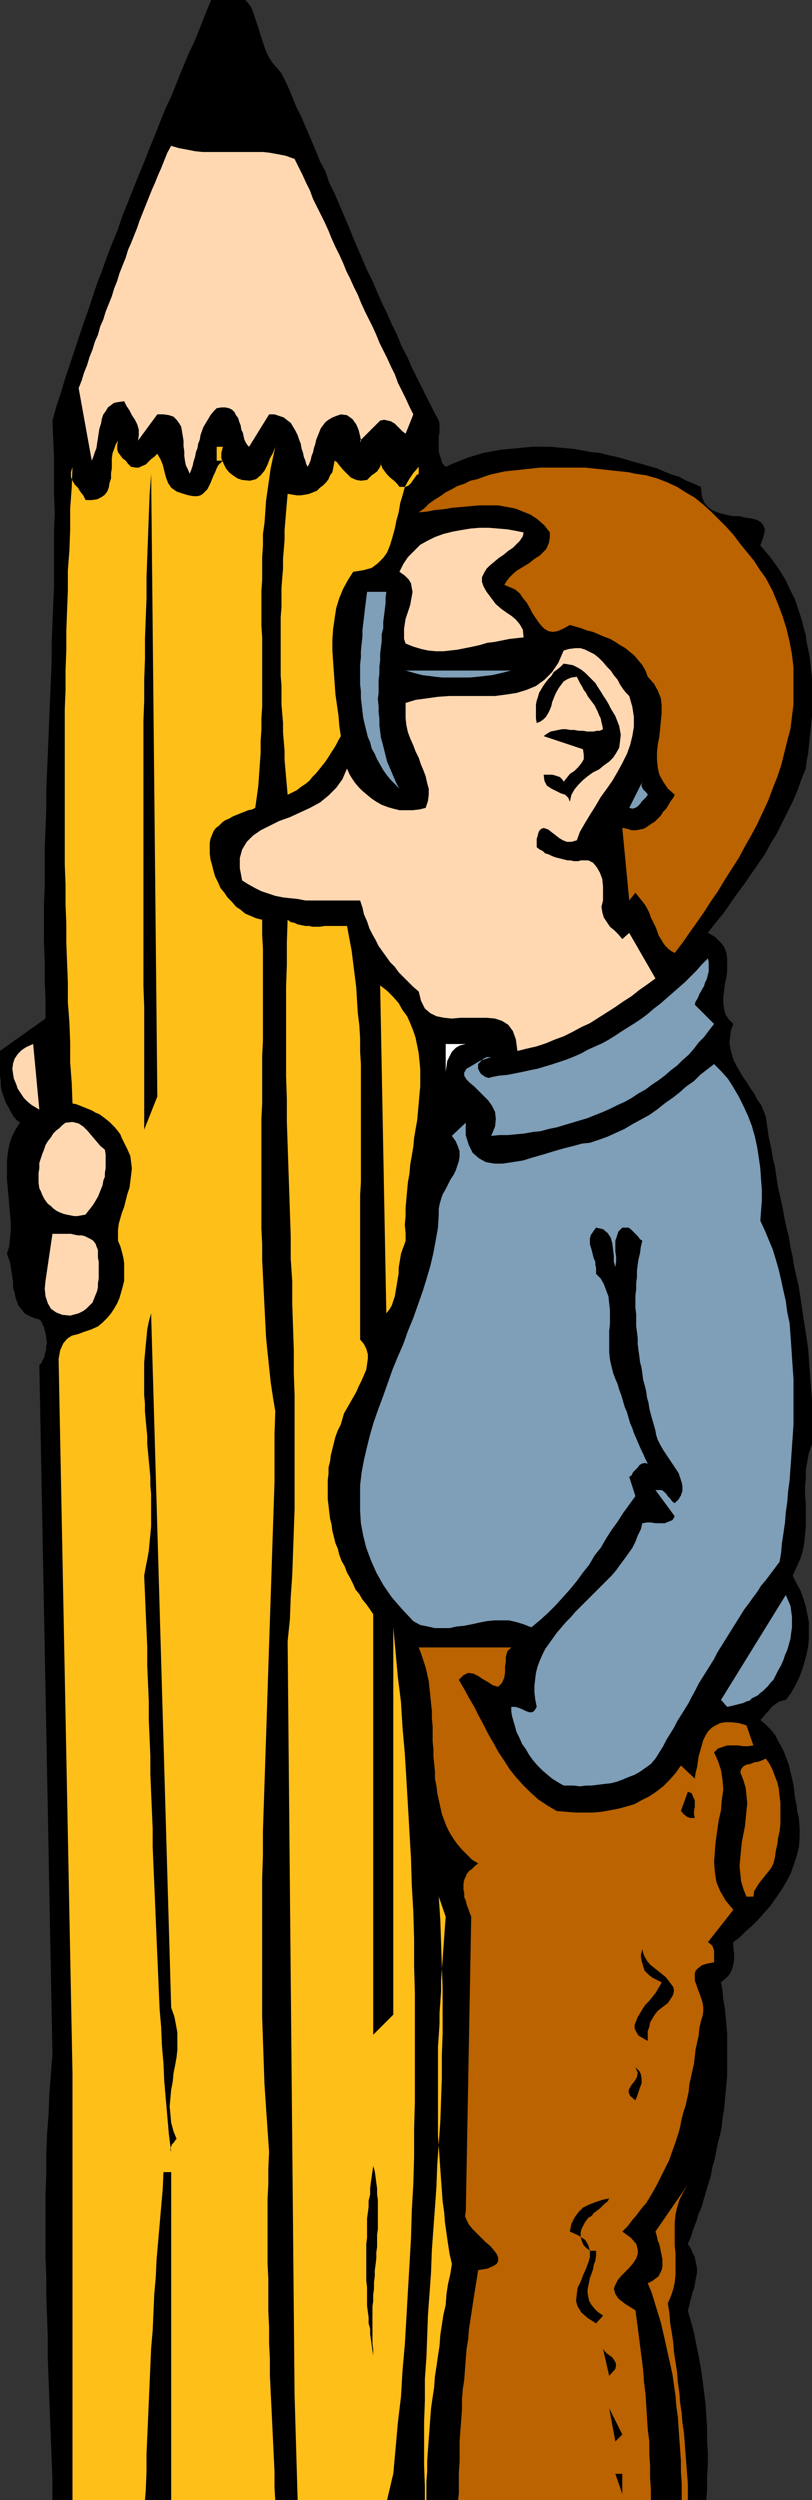
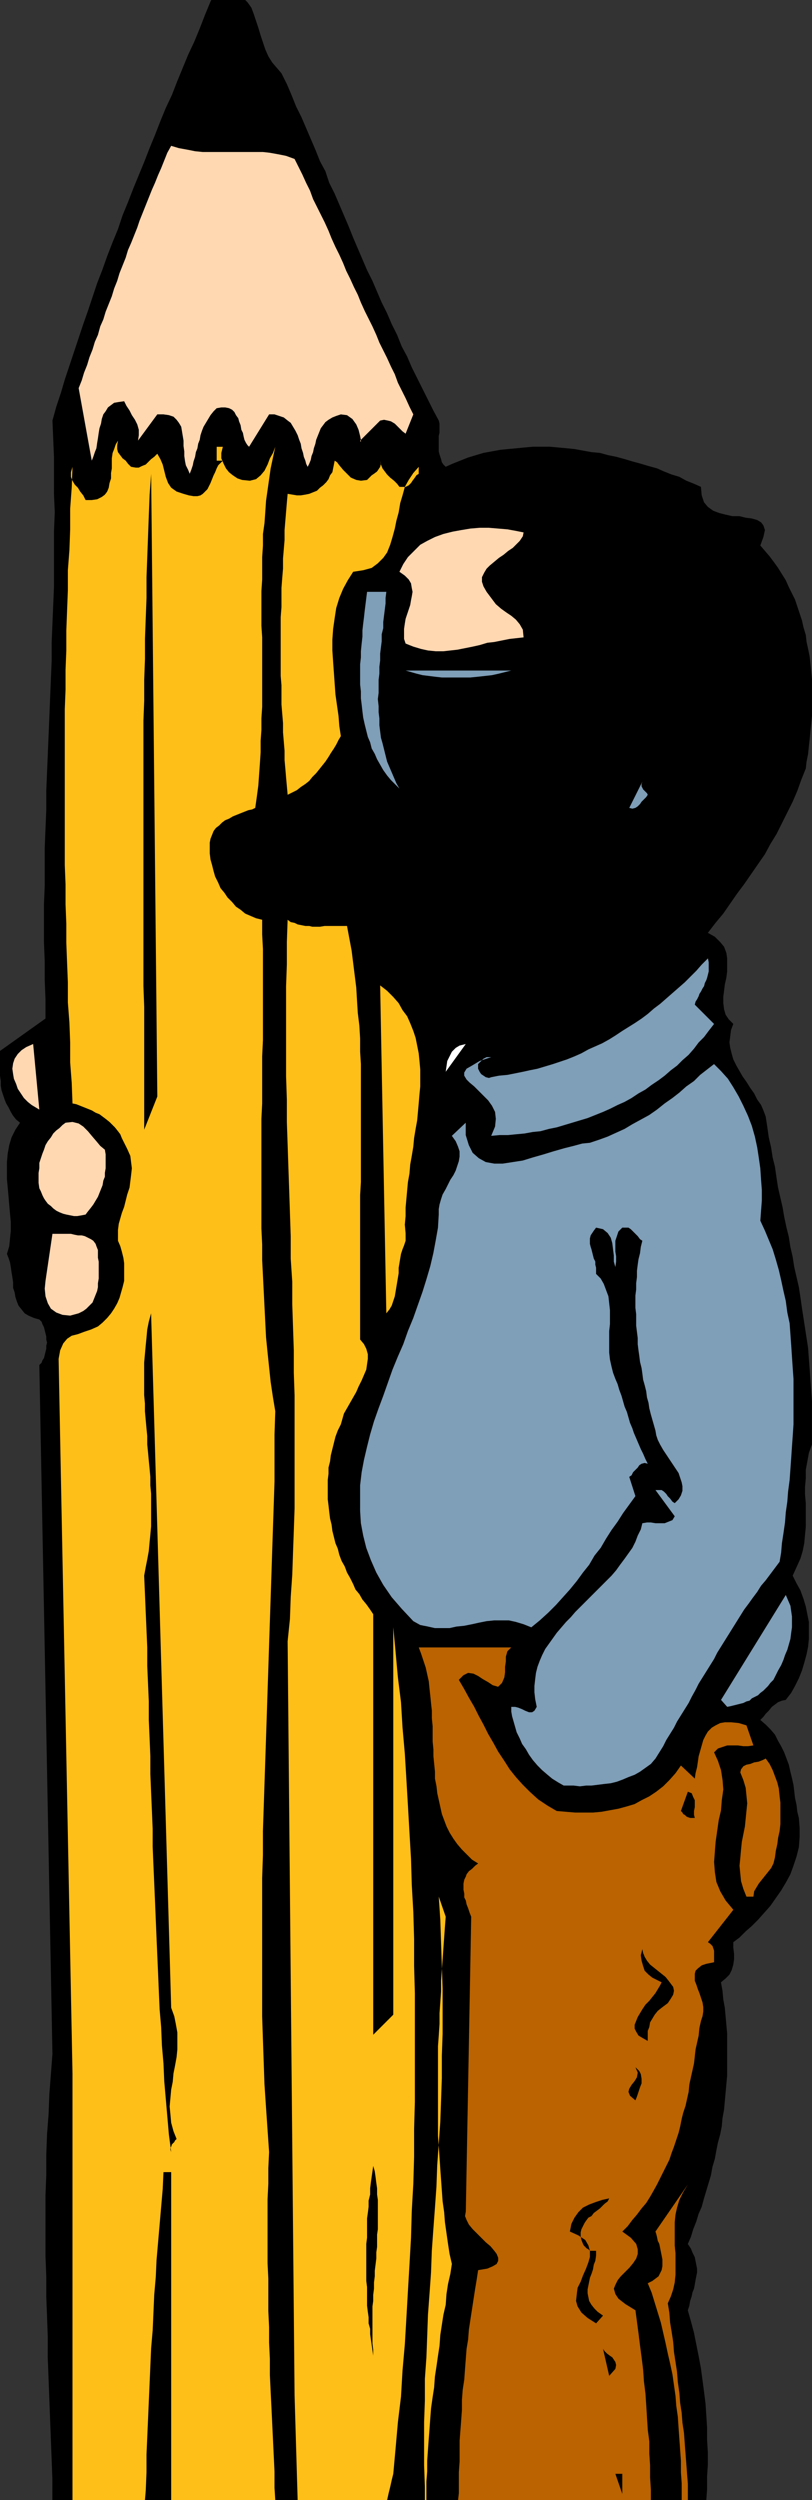
<svg xmlns="http://www.w3.org/2000/svg" xmlns:ns1="http://sodipodi.sourceforge.net/DTD/sodipodi-0.dtd" xmlns:ns2="http://www.inkscape.org/namespaces/inkscape" version="1.0" width="45.015mm" height="138.524mm" id="svg38" ns1:docname="Pencil Lover.wmf">
  <rect width="100%" height="100%" fill="#333333" stroke="none" />
  <ns1:namedview id="namedview38" pagecolor="#ffffff" bordercolor="#000000" borderopacity="0.25" ns2:showpageshadow="2" ns2:pageopacity="0.0" ns2:pagecheckerboard="0" ns2:deskcolor="#d1d1d1" ns2:document-units="mm" />
  <defs id="defs1">
    <pattern id="WMFhbasepattern" patternUnits="userSpaceOnUse" width="6" height="6" x="0" y="0" />
  </defs>
  <path style="fill:#000000;fill-opacity:1;fill-rule:evenodd;stroke:none" d="m 58.974,15.351 1.131,2.262 0.969,2.262 0.969,2.424 1.131,2.262 0.969,2.262 0.969,2.262 0.969,2.262 0.969,2.424 1.131,2.101 0.808,2.424 1.131,2.262 0.969,2.262 0.969,2.262 0.969,2.262 0.969,2.424 0.969,2.262 0.969,2.262 0.969,2.262 1.131,2.262 0.969,2.262 0.969,2.262 1.131,2.262 0.969,2.262 1.131,2.262 0.969,2.424 1.131,2.101 0.969,2.262 1.131,2.262 1.131,2.262 1.131,2.262 1.131,2.262 1.131,2.101 0.162,0.646 v 0.646 0.646 0.646 l -0.162,0.646 v 0.646 0.646 0.646 0.646 0.646 l 0.162,0.646 0.162,0.485 0.162,0.485 0.162,0.646 0.323,0.485 0.485,0.485 1.454,-0.646 1.616,-0.646 1.616,-0.646 1.616,-0.485 1.616,-0.485 1.777,-0.323 1.777,-0.323 1.616,-0.162 1.777,-0.162 1.616,-0.162 1.777,-0.162 h 1.777 1.777 l 1.777,0.162 1.777,0.162 1.616,0.162 1.777,0.323 1.777,0.323 1.777,0.162 1.777,0.485 1.616,0.323 1.777,0.485 1.616,0.485 1.777,0.485 1.616,0.485 1.777,0.485 1.454,0.646 1.616,0.646 1.616,0.485 1.454,0.808 1.616,0.646 1.454,0.646 0.162,1.778 0.485,1.454 0.808,0.97 1.131,0.808 1.293,0.485 1.293,0.323 1.454,0.323 h 1.454 l 1.293,0.323 1.293,0.162 1.131,0.323 0.808,0.485 0.485,0.646 0.323,0.97 -0.323,1.454 -0.646,1.778 0.969,1.131 0.969,1.131 0.969,1.293 0.808,1.131 0.808,1.293 0.808,1.293 0.646,1.454 0.646,1.293 0.646,1.293 0.485,1.454 0.485,1.454 0.485,1.454 0.323,1.454 0.485,1.616 0.162,1.454 0.323,1.454 0.323,1.616 0.162,1.454 0.162,1.616 0.162,1.616 v 1.454 1.616 1.616 1.454 1.616 l -0.162,1.616 -0.162,1.616 -0.162,1.616 -0.162,1.454 -0.162,1.616 -0.323,1.616 -0.162,1.454 -0.969,2.424 -0.808,2.262 -0.969,2.262 -1.131,2.262 -1.131,2.262 -1.131,2.262 -1.293,2.101 -1.131,2.101 -1.454,2.101 -1.454,2.101 -1.454,2.101 -1.454,1.939 -1.454,2.101 -1.454,2.101 -1.616,1.939 -1.616,2.101 1.454,0.808 1.131,1.131 0.808,0.97 0.485,1.293 0.162,1.131 v 1.454 1.293 l -0.162,1.293 -0.323,1.454 -0.162,1.293 -0.162,1.293 v 1.293 l 0.162,1.293 0.323,1.131 0.646,0.97 0.969,0.97 -0.485,1.293 -0.162,1.293 -0.162,1.293 0.162,1.131 0.323,1.293 0.323,1.131 0.646,1.293 0.646,1.131 0.646,1.131 0.808,1.131 0.808,1.293 0.808,1.131 0.646,1.293 0.808,1.131 0.485,1.131 0.485,1.293 0.323,2.101 0.323,2.262 0.485,2.101 0.323,2.101 0.485,1.939 0.323,2.262 0.323,2.101 0.485,2.101 0.485,2.101 0.323,1.939 0.485,2.262 0.485,1.939 0.323,2.101 0.485,2.101 0.323,2.101 0.485,2.101 0.485,2.101 0.323,2.101 0.323,2.262 0.323,2.101 0.323,2.101 0.323,2.101 0.323,2.101 0.162,2.262 0.162,2.101 0.162,2.262 0.162,2.262 0.162,2.262 v 2.101 2.424 2.262 2.262 l -0.646,1.778 -0.323,1.778 -0.323,1.778 v 1.778 l -0.162,1.778 v 1.616 l 0.162,1.778 v 1.616 1.778 1.616 l -0.162,1.616 -0.162,1.778 -0.323,1.616 -0.485,1.616 -0.808,1.778 -0.808,1.778 0.808,1.616 0.808,1.454 0.646,1.778 0.485,1.616 0.323,1.616 0.323,1.616 v 1.778 1.778 l -0.162,1.616 -0.323,1.616 -0.485,1.778 -0.485,1.616 -0.646,1.616 -0.808,1.616 -0.808,1.454 -1.131,1.454 -0.808,0.162 -0.808,0.323 -0.646,0.485 -0.646,0.485 -0.646,0.808 -0.646,0.646 -0.485,0.646 -0.646,0.646 1.131,0.97 0.969,0.97 0.969,1.131 0.646,1.293 0.646,1.131 0.646,1.293 0.485,1.293 0.485,1.293 0.323,1.454 0.323,1.293 0.323,1.454 0.162,1.293 0.162,1.454 0.323,1.454 0.162,1.454 0.323,1.293 0.162,2.101 v 1.939 l -0.162,2.101 -0.485,1.939 -0.646,1.939 -0.646,1.778 -0.969,1.778 -0.969,1.616 -1.131,1.616 -1.131,1.616 -1.293,1.454 -1.293,1.454 -1.293,1.293 -1.293,1.131 -1.293,1.293 -1.293,0.97 v 1.131 l 0.162,1.293 v 1.131 l -0.162,1.131 -0.323,1.131 -0.485,0.97 -0.808,0.808 -0.969,0.808 0.323,1.778 0.162,1.778 0.323,1.778 0.162,1.778 0.162,1.778 0.162,1.778 v 1.778 1.778 1.778 1.778 1.778 l -0.162,1.778 -0.162,1.778 -0.162,1.778 -0.162,1.778 -0.323,1.778 -0.162,1.778 -0.323,1.616 -0.485,1.778 -0.323,1.616 -0.323,1.778 -0.485,1.616 -0.323,1.778 -0.485,1.616 -0.485,1.616 -0.485,1.616 -0.485,1.778 -0.646,1.454 -0.485,1.616 -0.646,1.616 -0.485,1.616 -0.646,1.454 0.646,0.97 0.323,0.808 0.485,0.97 0.162,0.808 0.162,0.808 0.162,0.808 v 0.808 l -0.162,0.808 -0.162,0.808 -0.162,0.97 -0.162,0.808 -0.323,0.808 -0.162,0.808 -0.323,0.97 -0.162,0.97 -0.323,0.97 0.646,2.262 0.646,2.424 0.485,2.424 0.485,2.424 0.485,2.585 0.323,2.424 0.323,2.424 0.323,2.585 0.162,2.424 0.162,2.585 v 2.585 l 0.162,2.585 v 2.585 l -0.162,2.424 v 2.747 l -0.162,2.262 v 0 h -0.162 -0.162 -0.323 -0.323 -0.323 -0.323 -0.323 -0.485 -0.485 -0.323 -0.646 -0.485 -0.485 -0.646 -0.485 -0.646 0.485 0.485 0.323 0.323 0.323 0.323 0.162 0.162 0.162 v 0 0 0 h -0.323 -0.162 -0.485 -0.485 -0.485 -0.485 -0.646 -0.808 -0.808 -0.808 -0.646 -0.646 -1.616 -1.454 -1.616 -1.616 -1.777 -1.777 -1.939 -2.1 -1.939 -1.939 -1.939 -2.1 -1.939 -2.1 -1.939 -1.939 -1.939 v 0 0 h -0.323 -0.162 -0.323 -0.323 -0.162 -1.616 -1.777 -1.616 -1.777 -1.777 -1.777 -1.777 -1.939 -1.777 -1.939 -1.939 -1.939 -1.939 -1.939 -1.939 -2.1 -1.939 -1.939 -1.939 -1.939 -1.939 -1.939 -1.939 -1.777 -1.939 -1.777 -1.939 -1.616 -1.939 -1.616 -1.616 -1.616 -2.585 -2.585 -2.424 -2.424 -2.424 -2.1 -2.262 -2.1 -2.1 -2.1 -1.939 -1.939 -1.939 -1.777 -1.939 -1.777 0.162 0.162 v 0 h 0.162 -0.162 v 0 h -0.162 -0.162 v -0.323 -4.201 l -0.162,-4.201 -0.162,-4.201 -0.162,-4.201 -0.162,-4.363 -0.162,-4.201 -0.162,-4.201 V 489.298 L 9.856,485.097 9.694,480.895 v -4.201 l -0.162,-4.201 v -4.363 -4.04 -4.363 l 0.162,-4.201 v -4.201 l 0.162,-4.363 0.323,-4.201 0.162,-4.201 0.323,-4.201 0.323,-4.201 -2.747,-144.301 0.485,-0.485 0.162,-0.485 0.323,-0.485 0.162,-0.646 0.162,-0.646 0.162,-0.646 v -0.646 l 0.162,-0.646 -0.162,-0.646 v -0.646 l -0.162,-0.646 -0.162,-0.646 -0.162,-0.646 -0.323,-0.646 -0.162,-0.485 -0.485,-0.485 -1.131,-0.323 -1.131,-0.485 -0.808,-0.485 -0.646,-0.808 -0.646,-0.808 -0.323,-0.808 -0.323,-0.97 -0.162,-0.97 -0.323,-0.97 v -1.131 l -0.162,-1.131 -0.162,-0.97 -0.162,-1.131 -0.162,-0.97 -0.323,-0.97 -0.323,-0.808 0.485,-1.616 0.162,-1.616 0.162,-1.616 v -1.778 l -0.162,-1.778 -0.162,-1.778 -0.162,-1.939 -0.162,-1.778 -0.162,-1.778 v -1.778 -1.778 l 0.162,-1.778 0.323,-1.778 0.485,-1.616 0.808,-1.616 0.969,-1.454 L 3.393,234.469 2.747,233.661 2.262,232.853 1.777,231.883 1.293,231.075 0.969,230.267 0.646,229.298 0.323,228.328 0.162,227.359 v -0.97 L 0,225.258 v -0.97 -0.97 -1.131 -0.97 -1.131 l 9.533,-6.787 v -4.04 l -0.162,-4.04 v -3.878 l -0.162,-4.04 v -4.04 -3.878 l 0.162,-3.878 v -4.04 -3.878 l 0.162,-4.04 0.162,-3.878 v -4.04 l 0.162,-3.878 0.162,-3.878 0.162,-3.878 0.162,-3.878 0.162,-4.04 0.162,-3.878 0.162,-3.878 v -3.878 l 0.162,-3.878 0.162,-3.878 0.162,-3.878 v -3.878 -3.717 -4.04 l 0.162,-3.878 -0.162,-3.717 v -3.878 -3.878 l -0.162,-3.878 -0.162,-3.878 0.808,-2.909 0.969,-2.909 0.808,-2.747 0.969,-2.909 0.969,-2.909 0.969,-2.909 0.969,-2.909 0.969,-2.747 0.969,-2.909 0.969,-2.909 1.131,-2.909 0.969,-2.747 1.131,-2.909 1.131,-2.747 0.969,-2.909 1.131,-2.747 1.131,-2.909 1.131,-2.747 1.131,-2.747 1.131,-2.909 1.131,-2.747 1.131,-2.909 1.131,-2.747 1.293,-2.747 1.131,-2.909 1.131,-2.747 1.131,-2.747 1.293,-2.747 1.131,-2.747 1.131,-2.909 1.131,-2.747 L 44.271,0 h 1.131 1.777 1.454 1.293 1.131 0.323 l 0.485,0.485 0.808,1.131 0.485,1.293 0.485,1.454 0.485,1.454 0.485,1.616 0.485,1.454 0.485,1.454 0.646,1.454 0.808,1.293 0.969,1.131 z" id="path1" />
  <path style="fill:#ffd8b2;fill-opacity:1;fill-rule:evenodd;stroke:none" d="m 61.721,33.288 0.808,1.616 0.808,1.616 0.808,1.778 0.808,1.616 0.646,1.778 0.808,1.616 0.808,1.616 0.808,1.616 0.808,1.778 0.646,1.616 0.808,1.778 0.808,1.616 0.808,1.778 0.646,1.616 0.808,1.616 0.808,1.778 0.808,1.616 0.646,1.616 0.808,1.778 0.808,1.616 0.808,1.616 0.808,1.778 0.646,1.616 0.808,1.616 0.808,1.616 0.808,1.778 0.808,1.616 0.646,1.778 0.808,1.616 0.808,1.616 0.808,1.778 0.808,1.616 -1.616,4.04 -0.646,-0.485 -0.485,-0.485 -0.646,-0.646 -0.485,-0.485 -0.808,-0.485 -0.646,-0.162 -0.808,-0.162 -0.808,0.162 -4.201,4.201 0.162,0.323 v -0.485 l -0.162,-0.808 -0.323,-1.293 -0.485,-1.131 -0.808,-1.131 -1.131,-0.808 -1.293,-0.162 -0.969,0.323 -0.808,0.323 -0.808,0.485 -0.646,0.485 -0.485,0.646 -0.485,0.646 -0.323,0.808 -0.323,0.808 -0.323,0.808 -0.162,0.808 -0.323,0.97 -0.162,0.808 -0.323,0.808 -0.162,0.808 -0.323,0.808 -0.323,0.646 -0.323,-0.646 L 63.983,96.47 63.659,95.662 63.498,94.854 63.175,93.884 63.013,92.915 62.69,92.107 62.367,91.137 61.882,90.168 61.397,89.36 60.913,88.552 60.266,88.067 59.459,87.421 58.489,87.098 57.52,86.774 H 56.389 L 52.188,93.561 51.865,93.238 51.542,92.753 51.218,92.107 51.057,91.461 50.895,90.653 50.572,90.006 50.411,89.037 50.087,88.229 49.926,87.582 49.441,86.936 49.118,86.29 48.633,85.805 47.987,85.482 47.179,85.32 h -0.808 l -0.969,0.162 -0.646,0.646 -0.646,0.808 -0.485,0.808 -0.485,0.808 -0.485,0.808 -0.323,0.808 -0.323,0.97 -0.162,0.97 -0.323,0.808 -0.162,0.97 -0.323,0.808 -0.162,0.97 -0.323,0.97 -0.162,0.808 -0.323,0.97 -0.323,0.808 -0.323,-0.808 -0.485,-0.97 -0.162,-0.808 -0.162,-1.131 V 94.531 L 38.454,93.4 V 92.269 L 38.293,91.299 38.131,90.329 37.969,89.36 37.485,88.552 37,87.906 36.354,87.259 35.384,86.936 34.253,86.774 h -1.293 l -4.039,5.494 0.162,-1.131 v -1.131 l -0.323,-1.131 -0.485,-0.97 -0.646,-0.97 -0.485,-0.97 -0.646,-0.97 -0.485,-0.97 -1.131,0.162 -0.969,0.162 -0.646,0.485 -0.646,0.485 -0.485,0.808 -0.485,0.646 -0.323,0.97 -0.162,0.97 -0.323,0.97 -0.162,0.97 -0.162,1.131 -0.162,0.97 -0.162,1.131 -0.323,0.808 -0.323,0.97 -0.323,0.808 -2.747,-15.19 0.646,-1.616 0.485,-1.616 0.646,-1.616 0.485,-1.616 0.646,-1.616 0.485,-1.616 0.646,-1.454 0.485,-1.778 0.646,-1.454 0.485,-1.616 0.646,-1.616 0.646,-1.616 0.485,-1.616 0.646,-1.616 0.485,-1.616 0.646,-1.616 0.646,-1.616 0.485,-1.616 0.646,-1.454 0.646,-1.616 0.646,-1.616 0.485,-1.454 0.646,-1.616 0.646,-1.616 0.646,-1.616 0.646,-1.616 0.646,-1.454 0.646,-1.616 0.646,-1.454 0.646,-1.616 0.646,-1.616 0.808,-1.454 1.616,0.485 1.777,0.323 1.616,0.323 1.616,0.162 h 1.616 1.616 1.454 1.616 1.454 1.616 1.616 1.616 l 1.454,0.162 1.777,0.323 1.616,0.323 z" id="path2" />
  <path style="fill:#ffbf19;fill-opacity:1;fill-rule:evenodd;stroke:none" d="m 27.467,97.763 0.969,0.162 h 0.646 l 0.646,-0.323 0.808,-0.323 0.485,-0.485 0.646,-0.646 0.646,-0.485 0.646,-0.646 0.646,1.131 0.485,1.131 0.323,1.293 0.323,1.293 0.485,1.293 0.646,0.97 1.131,0.808 1.454,0.485 1.131,0.323 0.969,0.162 h 0.808 l 0.646,-0.162 0.485,-0.323 0.485,-0.485 0.485,-0.485 0.323,-0.646 0.323,-0.646 0.323,-0.808 0.323,-0.808 0.323,-0.646 0.323,-0.808 0.323,-0.646 0.485,-0.485 0.485,-0.485 H 45.402 v -2.909 h 1.293 l -0.323,1.293 v 1.131 l 0.485,1.131 0.485,0.97 0.646,0.808 0.808,0.646 0.969,0.646 0.969,0.323 1.616,0.162 1.293,-0.323 0.969,-0.808 0.808,-0.97 0.646,-1.293 0.485,-1.293 0.646,-1.131 0.485,-1.293 -0.485,2.262 -0.485,2.262 -0.323,2.262 -0.323,2.262 -0.323,2.262 -0.162,2.424 -0.162,2.262 -0.323,2.262 v 2.424 l -0.162,2.424 v 2.424 2.262 l -0.162,2.424 v 2.424 2.424 2.424 l 0.162,2.424 v 2.424 2.424 2.424 2.424 2.424 2.424 l -0.162,2.424 v 2.424 l -0.162,2.262 v 2.424 l -0.162,2.424 -0.162,2.262 -0.162,2.262 -0.323,2.424 -0.323,2.262 -0.646,0.323 -0.808,0.162 -0.808,0.323 -0.808,0.323 -0.808,0.323 -0.808,0.323 -0.808,0.485 -0.808,0.323 -0.646,0.485 -0.646,0.646 -0.646,0.485 -0.485,0.646 -0.323,0.808 -0.323,0.808 -0.162,0.808 v 0.97 1.293 l 0.162,1.293 0.323,1.131 0.323,1.293 0.323,1.131 0.646,1.293 0.485,1.131 0.808,0.97 0.646,0.97 0.969,0.97 0.808,0.97 0.969,0.646 0.969,0.808 1.131,0.485 1.131,0.485 1.293,0.323 v 3.07 l 0.162,3.07 v 3.232 3.07 3.232 3.232 3.07 3.232 l -0.162,3.393 v 3.232 3.232 3.393 l -0.162,3.232 v 3.232 3.232 3.393 3.232 3.393 3.232 3.232 l 0.162,3.393 v 3.232 l 0.162,3.232 0.162,3.232 0.162,3.232 0.162,3.232 0.162,3.232 0.323,3.232 0.323,3.07 0.323,3.07 0.485,3.232 0.485,2.909 -0.162,4.848 v 5.009 4.848 l -0.162,4.848 -0.162,4.848 -0.162,4.848 -0.162,5.009 -0.162,4.848 -0.162,4.848 -0.162,4.848 -0.162,5.009 -0.162,4.848 -0.162,5.009 -0.162,4.848 -0.162,4.848 -0.162,4.848 -0.162,4.848 -0.162,4.848 v 5.009 l -0.162,4.848 v 4.848 4.848 4.848 4.848 4.686 4.848 l 0.162,4.848 0.162,4.686 0.162,4.686 0.323,4.848 0.323,4.686 0.323,4.686 -0.162,3.393 v 3.232 l -0.162,3.232 v 3.393 3.393 3.232 3.393 l 0.162,3.232 v 3.393 3.393 l 0.162,3.393 v 3.232 l 0.162,3.393 v 3.393 l 0.162,3.393 0.162,3.232 0.162,3.393 0.162,3.393 0.162,3.393 0.162,3.393 v 3.393 l 0.162,2.585 v 0 h 0.162 0.162 0.162 0.162 0.162 v 0 h 0.162 0.162 0.162 v 0 H 57.681 56.227 54.611 52.996 51.542 49.926 48.472 46.856 45.402 43.786 42.332 41.039 39.585 38.293 37 35.869 v -1.939 -3.878 -3.717 -3.878 -3.717 -3.717 -3.878 -3.555 -3.878 -3.717 -3.717 -3.555 -3.717 -3.717 -3.555 -3.717 -3.717 -3.555 -3.555 h -1.616 l -0.162,3.555 -0.323,3.717 -0.323,3.717 -0.323,3.717 -0.323,3.717 -0.162,3.555 -0.323,3.717 -0.162,3.717 -0.162,3.717 -0.323,3.717 -0.162,3.717 -0.162,3.717 -0.162,3.717 -0.162,3.717 -0.162,3.717 -0.162,3.717 v 3.717 l -0.162,3.878 -0.162,1.939 v 0 0 h -0.162 v 0 h -0.162 v 0 0 h 0.162 v 0 h -0.969 -1.131 -0.969 -0.969 -0.969 -0.969 -0.969 -0.969 -0.969 -0.969 -0.808 -0.969 -0.808 -0.969 -0.808 -0.808 v -0.808 -4.201 -4.04 -4.04 -4.04 -4.201 -4.04 -4.04 -4.04 -4.201 -3.878 -4.201 -4.04 -4.04 -4.04 -3.878 -4.04 -4.04 -3.878 -4.04 -3.878 -3.878 -3.878 l -2.908,-149.633 0.323,-1.778 0.646,-1.454 0.808,-0.97 0.969,-0.646 1.293,-0.323 1.293,-0.485 1.454,-0.485 1.454,-0.646 0.969,-0.808 0.969,-0.97 0.808,-0.97 0.646,-0.97 0.646,-1.131 0.485,-1.131 0.323,-1.131 0.323,-1.131 0.323,-1.293 v -1.293 -1.131 -1.293 l -0.162,-1.131 -0.323,-1.293 -0.323,-1.131 -0.485,-1.131 v -1.131 -1.131 l 0.162,-1.293 0.323,-1.131 0.323,-1.131 0.485,-1.293 0.323,-1.293 0.323,-1.293 0.485,-1.454 0.162,-1.293 0.162,-1.293 0.162,-1.454 -0.162,-1.293 -0.162,-1.293 -0.646,-1.454 -0.646,-1.293 -0.485,-0.97 -0.323,-0.808 -0.485,-0.646 -0.646,-0.808 -0.646,-0.646 -0.485,-0.485 -0.808,-0.646 -0.646,-0.485 -0.646,-0.485 -0.808,-0.323 -0.808,-0.485 -0.808,-0.323 -0.808,-0.323 -0.808,-0.323 -0.808,-0.323 -0.808,-0.162 -0.162,-4.363 -0.323,-4.201 v -4.201 l -0.162,-4.201 -0.323,-4.201 v -4.201 l -0.162,-4.04 -0.162,-4.201 v -4.04 l -0.162,-4.04 v -4.201 l -0.162,-4.04 v -4.04 -4.04 -4.04 -4.201 -4.04 -4.04 -4.04 -4.201 l 0.162,-4.04 v -4.201 l 0.162,-4.04 v -4.201 l 0.162,-4.201 0.162,-4.201 v -4.201 l 0.323,-4.201 0.162,-4.363 v -4.363 l 0.323,-4.363 0.162,-4.363 -0.323,1.131 v 0.97 l 0.323,0.808 0.485,0.808 0.646,0.646 0.485,0.808 0.646,0.808 0.485,0.97 h 1.293 l 1.131,-0.162 0.969,-0.485 0.646,-0.485 0.485,-0.646 0.323,-0.808 0.162,-0.97 0.323,-0.97 v -1.131 l 0.162,-0.97 v -1.131 -0.97 l 0.162,-1.131 0.323,-0.808 0.323,-0.97 0.485,-0.808 -0.162,0.97 v 0.808 l 0.162,0.646 0.485,0.646 0.485,0.646 0.646,0.485 0.485,0.646 z" id="path3" />
  <path style="fill:#ffbf19;fill-opacity:1;fill-rule:evenodd;stroke:none" d="m 76.908,100.51 0.485,-0.485 0.485,-0.485 0.485,-0.323 0.646,-0.485 0.323,-0.485 0.323,-0.485 0.162,-0.646 -0.162,-0.646 0.162,0.808 0.323,0.808 0.485,0.646 0.485,0.646 0.646,0.646 0.808,0.646 0.646,0.646 0.485,0.646 h 0.808 0.485 l 0.646,-0.323 0.485,-0.485 0.323,-0.485 0.485,-0.646 0.323,-0.485 0.485,-0.323 v -1.454 l -1.131,1.293 -0.969,1.454 -0.808,1.454 -0.485,1.778 -0.485,1.616 -0.323,1.939 -0.485,1.778 -0.323,1.616 -0.485,1.778 -0.485,1.616 -0.646,1.616 -0.808,1.131 -1.131,1.131 -1.293,0.97 -1.777,0.485 -2.1,0.323 -1.131,1.778 -0.969,1.778 -0.808,1.939 -0.646,2.101 -0.323,2.101 -0.323,2.262 -0.162,2.262 v 2.262 l 0.162,2.424 0.162,2.262 0.162,2.262 0.162,2.262 0.323,2.262 0.323,2.262 0.162,2.101 0.323,2.101 -0.485,0.808 -0.485,0.97 -0.485,0.808 -0.646,0.97 -0.485,0.808 -0.646,0.97 -0.646,0.808 -0.646,0.808 -0.646,0.808 -0.808,0.808 -0.646,0.808 -0.808,0.646 -0.969,0.646 -0.808,0.646 -0.969,0.485 -0.969,0.485 -0.162,-1.778 -0.162,-1.778 -0.162,-1.939 -0.162,-1.778 v -1.939 l -0.162,-1.939 -0.162,-1.939 v -1.939 l -0.162,-1.939 -0.162,-1.939 v -2.101 -1.939 l -0.162,-1.939 v -2.101 -2.101 -1.939 -2.101 -2.101 -1.939 l 0.162,-2.101 v -1.939 -2.101 l 0.162,-2.101 0.162,-1.939 v -2.101 l 0.162,-1.939 0.162,-1.939 v -2.101 l 0.162,-1.939 0.162,-1.939 0.162,-1.939 0.162,-1.778 0.969,0.162 0.969,0.162 h 0.808 l 0.969,-0.162 0.808,-0.162 0.808,-0.323 0.808,-0.323 0.646,-0.646 0.646,-0.485 0.646,-0.646 0.485,-0.646 0.323,-0.808 0.485,-0.646 0.162,-0.808 0.162,-0.808 0.162,-0.808 0.485,0.323 0.485,0.646 0.808,0.97 0.808,0.808 0.808,0.808 1.131,0.485 0.969,0.162 z" id="path4" />
-   <path style="fill:#ba6300;fill-opacity:1;fill-rule:evenodd;stroke:none" d="m 160.441,121.032 1.454,2.747 1.131,2.747 0.969,2.585 0.808,2.585 0.646,2.747 0.485,2.585 0.323,2.747 v 2.585 2.585 2.585 l -0.323,2.585 -0.323,2.585 -0.646,2.424 -0.646,2.585 -0.646,2.585 -0.808,2.424 -0.969,2.424 -0.969,2.585 -1.131,2.424 -1.131,2.424 -1.293,2.424 -1.293,2.262 -1.293,2.424 -1.454,2.262 -1.454,2.262 -1.454,2.424 -1.454,2.101 -1.454,2.262 -1.454,2.101 -1.616,2.262 -1.454,2.101 -1.616,2.101 -0.646,-0.323 -0.646,-0.485 -0.646,-0.646 -0.485,-0.646 -0.485,-0.808 -0.485,-0.808 -0.323,-0.97 -0.323,-0.808 -0.485,-0.97 -0.485,-0.97 -0.323,-0.97 -0.485,-0.97 -0.485,-0.808 -0.646,-0.808 -0.646,-0.808 -0.646,-0.808 -1.293,1.616 -1.454,-15.19 0.969,0.162 0.969,0.323 h 0.969 l 0.808,-0.162 0.808,-0.162 0.808,-0.485 0.646,-0.485 0.808,-0.485 0.646,-0.646 0.646,-0.646 0.485,-0.808 0.646,-0.646 0.485,-0.808 0.485,-0.808 0.485,-0.646 0.323,-0.646 -1.454,-1.293 -0.969,-1.454 -0.808,-1.454 -0.323,-1.454 -0.162,-1.616 v -1.616 l 0.162,-1.616 0.323,-1.616 0.162,-1.616 0.162,-1.616 0.162,-1.778 v -1.616 l -0.162,-1.454 -0.646,-1.616 -0.808,-1.454 -1.293,-1.454 -0.485,-1.293 -0.646,-1.131 -0.808,-0.97 -0.808,-0.97 -0.969,-0.808 -0.969,-0.808 -1.131,-0.646 -0.969,-0.646 -1.131,-0.646 -1.293,-0.485 -1.131,-0.485 -1.131,-0.485 -1.293,-0.323 -1.293,-0.485 -1.131,-0.323 -1.131,-0.323 -1.454,0.808 -1.131,0.485 -0.969,0.162 -0.969,-0.162 -0.808,-0.485 -0.646,-0.646 -0.646,-0.808 -0.646,-0.97 -0.646,-0.97 -0.485,-0.97 -0.646,-1.131 -0.808,-0.97 -0.646,-0.97 -0.969,-0.808 -1.131,-0.485 -1.131,-0.485 0.485,-0.808 0.646,-0.808 0.808,-0.808 0.808,-0.646 0.808,-0.485 0.808,-0.485 0.808,-0.485 0.808,-0.646 0.646,-0.485 0.808,-0.485 0.646,-0.646 0.646,-0.646 0.323,-0.646 0.323,-0.808 0.162,-1.131 v -0.97 l -1.131,-1.454 -1.454,-1.293 -1.454,-0.97 -1.616,-0.646 -1.616,-0.646 -1.777,-0.323 -1.777,-0.323 h -1.939 -1.939 l -1.939,0.162 -1.777,0.162 -1.939,0.162 -1.939,0.323 -1.777,0.162 -1.616,0.323 -1.777,0.162 1.131,-0.808 0.969,-0.97 1.131,-0.808 1.293,-0.808 1.131,-0.808 1.293,-0.646 1.131,-0.646 1.454,-0.485 1.293,-0.646 1.454,-0.323 1.293,-0.485 1.454,-0.485 1.454,-0.323 1.454,-0.323 1.454,-0.162 1.616,-0.162 1.454,-0.162 1.454,-0.162 1.616,-0.162 h 1.616 1.454 1.616 1.616 1.454 1.616 l 1.454,0.162 1.616,0.162 1.454,0.162 1.454,0.162 1.616,0.162 1.454,0.162 1.454,0.323 2.262,0.323 2.262,0.646 2.1,0.808 2.1,0.97 1.777,1.131 1.939,1.131 1.777,1.454 1.616,1.454 1.616,1.616 1.616,1.616 1.454,1.616 1.454,1.939 1.454,1.778 1.454,1.778 1.131,1.778 z" id="path5" />
  <path style="fill:#000000;fill-opacity:1;fill-rule:evenodd;stroke:none" d="m 30.214,236.569 v -4.363 -4.201 -4.363 -4.201 -4.363 -4.201 l -0.162,-4.363 v -4.201 -4.201 -4.363 -4.201 -4.363 -4.201 -4.201 -4.363 -4.363 -4.201 -4.363 -4.201 -4.363 l 0.162,-4.201 v -4.363 l 0.162,-4.363 v -4.201 l 0.162,-4.363 0.162,-4.201 v -4.363 l 0.162,-4.363 0.162,-4.363 0.162,-4.363 0.162,-4.201 0.323,-4.363 1.293,130.404 z" id="path6" />
  <path style="fill:#ffd8b2;fill-opacity:1;fill-rule:evenodd;stroke:none" d="m 109.707,111.498 -0.162,0.808 -0.646,0.97 -0.646,0.646 -0.808,0.808 -0.969,0.646 -0.969,0.808 -0.969,0.646 -0.969,0.808 -0.969,0.808 -0.646,0.646 -0.485,0.808 -0.485,0.97 v 0.97 l 0.323,0.97 0.646,1.131 0.969,1.293 0.969,1.293 1.131,0.97 1.131,0.808 0.969,0.646 0.969,0.808 0.808,0.97 0.646,1.131 0.162,1.616 -1.454,0.162 -1.454,0.162 -1.616,0.323 -1.616,0.323 -1.454,0.162 -1.616,0.485 -1.454,0.323 -1.616,0.323 -1.616,0.323 -1.454,0.162 -1.454,0.162 h -1.616 l -1.616,-0.162 -1.454,-0.323 -1.616,-0.485 -1.616,-0.646 -0.323,-0.97 v -1.131 -0.97 l 0.162,-1.131 0.162,-0.97 0.323,-0.97 0.323,-0.97 0.323,-0.97 0.162,-0.97 0.162,-0.808 0.162,-0.97 -0.162,-0.808 -0.162,-0.97 -0.485,-0.808 -0.808,-0.808 -1.131,-0.808 0.808,-1.616 0.969,-1.454 1.293,-1.293 1.293,-1.293 1.454,-0.808 1.616,-0.808 1.777,-0.646 1.939,-0.485 1.777,-0.323 1.939,-0.323 1.939,-0.162 h 1.939 l 1.939,0.162 1.939,0.162 1.777,0.323 z" id="path7" />
  <path style="fill:#7f9eb7;fill-opacity:1;fill-rule:evenodd;stroke:none" d="m 80.948,123.94 -0.162,1.293 v 1.131 l -0.162,1.293 -0.162,1.293 -0.162,1.293 v 1.293 l -0.323,1.293 v 1.454 l -0.162,1.293 -0.162,1.293 v 1.454 l -0.162,1.293 v 1.454 l -0.162,1.293 v 1.454 1.293 l -0.162,1.293 0.162,1.454 v 1.293 l 0.162,1.293 v 1.454 l 0.162,1.293 0.162,1.293 0.323,1.131 0.323,1.293 0.323,1.293 0.323,1.293 0.485,1.131 0.485,1.131 0.485,1.131 0.485,1.131 0.646,1.131 -0.808,-0.808 -0.969,-0.97 -0.808,-0.97 -0.808,-1.131 -0.646,-1.131 -0.646,-1.131 -0.485,-1.131 -0.646,-1.131 -0.323,-1.293 -0.485,-1.131 -0.323,-1.293 -0.323,-1.293 -0.323,-1.454 -0.162,-1.293 -0.162,-1.454 -0.162,-1.293 v -1.454 l -0.162,-1.454 v -1.454 -1.293 -1.454 l 0.162,-1.454 v -1.293 l 0.162,-1.616 0.162,-1.454 v -1.293 l 0.162,-1.454 0.162,-1.293 0.162,-1.454 0.162,-1.293 0.162,-1.293 0.162,-1.293 z" id="path8" />
-   <path style="fill:#ffd8b2;fill-opacity:1;fill-rule:evenodd;stroke:none" d="m 131.843,145.755 0.646,2.262 0.323,2.101 v 2.101 l -0.323,1.939 -0.485,1.939 -0.646,1.778 -0.969,1.939 -0.969,1.778 -1.131,1.939 -1.131,1.616 -1.293,1.778 -1.131,1.939 -1.131,1.778 -0.969,1.616 -1.131,1.939 -0.646,1.778 -1.131,0.323 h -0.969 l -0.808,-0.323 -0.808,-0.485 -0.808,-0.646 -0.646,-0.485 -0.808,-0.646 -0.969,-0.323 -0.485,0.162 -0.485,0.485 -0.162,0.485 -0.162,0.646 -0.162,0.485 v 0.646 0.646 0.485 l 0.646,0.485 0.646,0.323 0.485,0.485 0.646,0.162 0.646,0.323 0.808,0.323 0.646,0.162 0.646,0.162 0.646,0.162 0.646,0.162 h 0.646 l 0.646,0.162 h 0.485 0.485 l 0.485,-0.162 h 0.485 1.131 l 0.969,0.485 0.808,0.97 0.646,1.131 0.485,1.293 0.162,1.616 v 1.454 1.454 l -0.323,1.293 0.162,1.131 0.323,1.131 0.646,0.97 0.646,0.97 0.969,0.808 0.808,0.808 0.808,0.97 1.454,-1.293 5.493,9.534 -1.777,1.293 -1.616,1.131 -1.616,1.293 -1.777,1.131 -1.616,1.131 -1.777,1.131 -1.777,1.131 -1.777,1.131 -1.777,0.808 -1.777,0.97 -1.939,0.97 -1.777,0.646 -1.939,0.808 -1.939,0.646 -2.1,0.485 -1.939,0.485 -0.323,-2.424 -0.646,-1.778 -0.969,-1.293 -1.293,-0.808 -1.454,-0.485 -1.777,-0.162 h -1.777 -1.777 -1.939 l -1.777,0.162 -1.616,-0.162 -1.616,-0.323 -1.293,-0.646 -1.131,-0.97 -0.808,-1.616 -0.485,-1.939 -1.131,-0.97 -0.969,-0.97 -1.131,-1.131 -0.969,-0.97 -0.808,-1.131 -0.969,-0.97 -0.808,-1.131 -0.808,-1.131 -0.808,-1.131 -0.646,-1.293 -0.646,-1.131 -0.646,-1.293 -0.485,-1.454 -0.646,-1.454 -0.323,-1.454 -0.485,-1.454 h -1.616 -1.616 -1.616 -1.616 -1.777 -1.616 -1.616 l -1.616,-0.323 -1.616,-0.162 -1.454,-0.162 -1.616,-0.323 -1.454,-0.485 -1.454,-0.485 -1.293,-0.646 -1.454,-0.808 -1.293,-0.808 -0.485,-2.585 v -2.101 l 0.485,-1.778 0.969,-1.616 1.293,-1.293 1.616,-1.131 1.939,-0.97 1.939,-0.97 2.262,-0.808 2.1,-0.97 2.1,-0.97 2.1,-1.131 1.777,-1.454 1.616,-1.616 1.293,-1.778 0.969,-2.262 0.485,1.131 0.485,0.808 0.646,0.97 0.808,0.97 0.808,0.808 0.969,0.808 0.969,0.808 0.969,0.646 1.131,0.646 1.293,0.485 1.131,0.323 1.293,0.323 h 1.293 1.454 l 1.454,-0.162 1.293,-0.323 0.485,-1.454 0.162,-1.293 v -1.293 l -0.323,-1.131 -0.323,-1.454 -0.485,-1.293 -0.485,-1.131 -0.485,-1.454 -0.646,-1.293 -0.485,-1.293 -0.646,-1.454 -0.485,-1.293 -0.323,-1.454 -0.162,-1.454 v -1.616 -1.616 l 2.1,-0.646 2.424,-0.323 2.262,-0.323 2.424,-0.162 h 2.262 2.585 2.424 2.262 l 2.424,-0.323 2.1,-0.323 2.1,-0.646 1.939,-0.808 1.777,-1.293 1.616,-1.616 1.293,-1.939 1.131,-2.585 1.131,-0.323 1.293,-0.162 h 1.131 l 0.969,0.323 0.969,0.485 0.969,0.485 0.969,0.808 0.808,0.808 0.808,0.97 0.808,0.808 0.646,0.97 0.808,0.97 0.485,0.97 0.646,0.97 0.646,0.808 z" id="path9" />
  <path style="fill:#000000;fill-opacity:1;fill-rule:evenodd;stroke:none" d="m 128.935,149.957 0.808,2.101 0.323,1.778 -0.162,1.454 -0.162,1.293 -0.646,1.131 -0.646,0.97 -0.808,0.808 -1.131,0.808 -0.969,0.808 -1.293,0.646 -1.131,0.808 -0.969,0.808 -0.969,0.97 -0.808,0.97 -0.646,1.131 -0.323,1.454 -0.323,-0.808 -0.646,-0.646 -0.969,-0.323 -0.969,-0.485 -0.969,-0.485 -0.969,-0.646 -0.485,-0.97 -0.162,-1.293 h 0.646 0.485 0.646 l 0.646,0.162 0.485,0.162 0.485,0.162 0.485,0.485 0.323,0.485 0.646,-0.808 0.646,-0.808 0.969,-0.646 0.808,-0.808 0.646,-0.808 0.485,-0.808 v -0.97 l -0.162,-1.131 -8.24,-2.747 0.646,-0.485 0.808,-0.485 0.808,-0.162 0.808,-0.162 0.808,-0.162 h 0.808 l 0.969,0.162 h 0.808 l 0.808,0.162 h 0.969 l 0.808,0.162 h 0.646 0.808 l 0.646,-0.162 h 0.646 l 0.646,-0.323 -0.162,-0.808 -0.162,-0.646 -0.162,-0.808 -0.323,-0.646 -0.323,-0.808 -0.323,-0.646 -0.323,-0.646 -0.485,-0.646 -0.485,-0.646 -0.485,-0.646 -0.323,-0.646 -0.485,-0.646 -0.323,-0.646 -0.485,-0.808 -0.323,-0.646 -0.323,-0.646 -1.131,0.162 -0.808,0.323 -0.808,0.485 -0.485,0.646 -0.485,0.646 -0.485,0.808 -0.323,0.646 -0.323,0.808 -0.323,0.808 -0.162,0.808 -0.323,0.808 -0.323,0.646 -0.485,0.808 -0.485,0.485 -0.646,0.485 -0.808,0.323 -0.162,-0.97 v -0.97 -0.97 -0.97 l 0.162,-0.808 0.323,-0.97 0.162,-0.646 0.485,-0.808 0.485,-0.808 0.485,-0.646 0.485,-0.646 0.646,-0.646 0.485,-0.808 0.646,-0.485 0.808,-0.646 0.646,-0.646 0.969,0.162 0.969,0.162 0.969,0.485 0.808,0.485 0.808,0.646 0.646,0.646 0.808,0.808 0.646,0.646 0.485,0.808 0.646,0.97 0.485,0.808 0.646,0.97 0.485,0.808 0.485,0.97 0.485,0.808 z" id="path10" />
  <path style="fill:#7f9eb7;fill-opacity:1;fill-rule:evenodd;stroke:none" d="m 107.122,140.423 -1.293,0.323 -1.293,0.323 -1.454,0.323 -1.454,0.162 -1.454,0.162 -1.616,0.162 h -1.454 -1.616 -1.454 -1.454 l -1.454,-0.162 -1.293,-0.162 -1.293,-0.162 -1.293,-0.323 -1.131,-0.323 -1.131,-0.323 z" id="path11" />
  <path style="fill:#7f9eb7;fill-opacity:1;fill-rule:evenodd;stroke:none" d="m 135.721,166.439 -0.323,0.485 -0.485,0.485 -0.485,0.485 -0.323,0.485 -0.485,0.485 -0.485,0.323 -0.646,0.162 -0.646,-0.162 2.747,-5.494 -0.162,0.485 v 0.485 l 0.162,0.323 0.162,0.323 0.323,0.323 0.323,0.323 0.162,0.162 z" id="path12" />
  <path style="fill:#ffbf19;fill-opacity:1;fill-rule:evenodd;stroke:none" d="m 72.707,193.909 0.485,2.585 0.485,2.585 0.323,2.585 0.323,2.585 0.323,2.585 0.162,2.747 0.162,2.585 0.323,2.585 0.162,2.747 v 2.747 l 0.162,2.585 v 2.747 2.747 2.747 2.747 2.747 2.747 2.747 2.747 2.747 l -0.162,2.747 v 2.747 2.747 2.747 2.747 2.747 2.747 2.747 2.747 2.747 2.747 2.747 l 0.808,0.97 0.485,0.97 0.323,1.131 v 0.97 l -0.162,1.131 -0.162,1.131 -0.485,1.131 -0.485,1.131 -0.646,1.293 -0.485,1.131 -0.646,1.131 -0.646,1.131 -0.646,1.131 -0.646,1.131 -0.323,1.131 -0.323,1.131 -0.646,1.293 -0.485,1.293 -0.323,1.293 -0.323,1.293 -0.323,1.293 -0.162,1.293 -0.323,1.293 v 1.293 l -0.162,1.293 v 1.454 1.293 1.293 l 0.162,1.293 0.162,1.454 0.162,1.293 0.323,1.293 0.162,1.293 0.323,1.293 0.323,1.293 0.485,1.131 0.323,1.293 0.485,1.293 0.646,1.131 0.485,1.293 0.646,1.131 0.646,1.293 0.485,1.131 0.808,0.97 0.646,1.131 0.808,0.97 0.808,1.131 0.646,0.97 v 2.909 2.585 2.747 2.747 2.909 2.747 2.747 2.909 2.747 2.747 2.909 2.747 2.909 2.747 2.747 2.747 2.909 2.747 2.747 2.747 2.747 2.747 2.747 2.747 2.747 2.747 2.585 2.747 2.585 2.747 2.585 2.585 l 4.201,-4.201 v -81.119 l 0.485,5.171 0.485,5.333 0.646,5.171 0.323,5.333 0.485,5.494 0.323,5.333 0.323,5.494 0.323,5.656 0.323,5.494 0.162,5.494 0.323,5.656 0.162,5.656 v 5.656 l 0.162,5.656 v 5.817 5.494 5.817 5.656 l -0.162,5.656 v 5.817 l -0.162,5.656 -0.323,5.656 -0.162,5.656 -0.323,5.656 -0.323,5.494 -0.323,5.656 -0.323,5.494 -0.485,5.494 -0.323,5.494 -0.646,5.333 -0.485,5.494 -0.485,5.332 -0.323,1.293 -0.323,1.454 -0.323,1.293 -0.323,1.454 H 80.786 80.463 80.14 79.817 79.493 79.17 78.847 78.524 78.201 77.716 77.393 76.908 76.585 76.1 75.616 75.131 74.646 74.162 73.677 73.031 72.384 71.738 71.092 70.445 h -0.808 -0.808 -0.808 -0.808 -4.039 -0.808 l -0.646,-21.976 -1.454,-157.875 0.485,-4.686 0.162,-4.525 0.323,-4.686 0.162,-4.686 0.162,-4.525 0.162,-4.686 v -4.848 -4.686 -4.686 -4.686 -4.848 l -0.162,-4.686 v -4.686 l -0.162,-4.848 -0.162,-4.848 v -4.686 l -0.323,-4.848 v -4.686 l -0.162,-4.848 -0.162,-4.848 -0.162,-4.686 -0.162,-4.848 -0.162,-4.686 v -4.686 l -0.162,-4.848 v -4.686 -4.686 -4.686 -4.848 l 0.162,-4.525 v -4.686 l 0.162,-4.686 0.646,0.485 0.808,0.162 0.646,0.323 0.808,0.162 0.808,0.162 h 0.808 l 0.646,0.162 h 0.808 0.808 l 0.969,-0.162 h 0.808 0.808 0.808 0.646 0.969 z" id="path13" />
  <path style="fill:#7f9eb7;fill-opacity:1;fill-rule:evenodd;stroke:none" d="m 145.576,210.392 4.039,4.04 -1.131,1.454 -0.969,1.293 -1.131,1.131 -0.969,1.293 -1.131,1.293 -1.293,1.131 -1.131,1.131 -1.293,0.97 -1.293,1.131 -1.293,0.97 -1.454,0.97 -1.293,0.97 -1.454,0.808 -1.454,0.97 -1.454,0.808 -1.454,0.646 -1.616,0.808 -1.454,0.646 -1.616,0.646 -1.616,0.646 -1.616,0.485 -1.616,0.485 -1.616,0.485 -1.616,0.485 -1.616,0.323 -1.777,0.485 -1.616,0.162 -1.777,0.323 -1.777,0.162 -1.616,0.162 h -1.777 l -1.777,0.162 0.808,-1.939 0.162,-1.616 -0.162,-1.454 -0.646,-1.293 -0.808,-1.131 -0.969,-0.97 -0.969,-0.97 -0.969,-0.97 -0.969,-0.808 -0.646,-0.646 -0.485,-0.808 v -0.646 l 0.485,-0.808 1.131,-0.646 1.616,-0.97 2.424,-0.808 h -0.485 -0.485 l -0.323,0.162 -0.323,0.162 -0.323,0.323 -0.162,0.162 -0.323,0.323 -0.323,0.323 v 0.485 0.485 l 0.323,0.646 0.323,0.485 0.485,0.323 0.485,0.323 0.646,0.162 0.485,-0.162 1.616,-0.323 1.777,-0.162 1.616,-0.323 1.616,-0.323 1.454,-0.323 1.616,-0.323 1.616,-0.485 1.616,-0.485 1.454,-0.485 1.454,-0.485 1.616,-0.646 1.454,-0.646 1.454,-0.808 1.454,-0.646 1.454,-0.646 1.454,-0.808 1.293,-0.808 1.454,-0.97 1.293,-0.808 1.293,-0.808 1.454,-0.97 1.293,-0.97 1.293,-1.131 1.293,-0.97 1.293,-1.131 1.293,-1.131 1.293,-1.131 1.293,-1.131 1.131,-1.131 1.293,-1.293 1.131,-1.293 1.293,-1.293 0.162,0.808 v 0.646 0.646 0.646 l -0.162,0.646 -0.162,0.646 -0.162,0.485 -0.323,0.646 -0.162,0.646 -0.323,0.485 -0.323,0.646 -0.323,0.485 -0.162,0.485 -0.323,0.646 -0.323,0.485 z" id="path14" />
  <path style="fill:#ffbf19;fill-opacity:1;fill-rule:evenodd;stroke:none" d="m 84.987,259.839 -0.323,0.97 -0.323,0.808 -0.323,0.97 -0.162,0.97 -0.162,0.97 -0.162,0.97 v 1.131 l -0.162,0.97 -0.162,0.97 -0.162,0.97 -0.162,0.97 -0.162,0.97 -0.323,0.97 -0.323,0.97 -0.485,0.808 -0.646,0.808 -1.293,-68.676 1.454,1.131 1.293,1.293 1.131,1.293 0.808,1.454 0.969,1.293 0.646,1.454 0.646,1.616 0.485,1.454 0.323,1.616 0.323,1.616 0.162,1.616 0.162,1.778 v 1.778 1.778 l -0.162,1.616 -0.162,1.939 -0.162,1.778 -0.162,1.778 -0.323,1.778 -0.323,1.939 -0.162,1.778 -0.323,1.939 -0.323,1.778 -0.162,1.939 -0.323,1.778 -0.162,1.778 -0.162,1.778 -0.162,1.778 v 1.778 l -0.162,1.778 0.162,1.778 z" id="path15" />
  <path style="fill:#ffd8b2;fill-opacity:1;fill-rule:evenodd;stroke:none" d="m 8.24,232.368 -0.808,-0.485 -0.808,-0.485 -0.808,-0.646 -0.808,-0.808 -0.646,-0.97 -0.646,-0.97 -0.323,-0.97 -0.485,-1.131 -0.162,-0.97 -0.162,-1.131 0.162,-1.131 0.323,-0.97 0.646,-0.97 0.808,-0.808 0.969,-0.646 1.454,-0.646 z" id="path16" />
-   <path style="fill:#ffffff;fill-opacity:1;fill-rule:evenodd;stroke:none" d="m 97.59,218.633 -1.293,0.323 -0.808,0.485 -0.808,0.808 -0.485,0.97 -0.485,0.97 -0.162,1.131 -0.162,1.131 v 1.131 -6.948 z" id="path17" />
+   <path style="fill:#ffffff;fill-opacity:1;fill-rule:evenodd;stroke:none" d="m 97.59,218.633 -1.293,0.323 -0.808,0.485 -0.808,0.808 -0.485,0.97 -0.485,0.97 -0.162,1.131 -0.162,1.131 z" id="path17" />
  <path style="fill:#7f9eb7;fill-opacity:1;fill-rule:evenodd;stroke:none" d="m 159.31,255.637 0.969,2.101 0.808,1.939 0.808,1.939 0.646,2.101 0.646,2.262 0.485,2.101 0.485,2.262 0.485,2.101 0.323,2.424 0.485,2.262 0.162,2.262 0.162,2.262 0.162,2.424 0.162,2.424 0.162,2.262 v 2.424 2.424 2.424 2.262 l -0.162,2.424 -0.162,2.262 -0.162,2.424 -0.162,2.262 -0.162,2.262 -0.323,2.424 -0.162,2.101 -0.323,2.262 -0.162,2.101 -0.323,2.262 -0.323,2.101 -0.162,1.939 -0.323,1.939 -0.969,1.293 -0.969,1.293 -0.969,1.293 -0.969,1.131 -0.808,1.293 -0.969,1.293 -0.808,1.131 -0.969,1.293 -0.808,1.293 -0.808,1.293 -0.808,1.293 -0.808,1.293 -0.808,1.293 -0.808,1.293 -0.808,1.293 -0.646,1.293 -0.808,1.293 -0.808,1.293 -0.808,1.293 -0.808,1.293 -0.646,1.293 -0.808,1.454 -0.646,1.293 -0.808,1.293 -0.808,1.293 -0.808,1.293 -0.646,1.293 -0.808,1.293 -0.808,1.293 -0.646,1.293 -0.808,1.293 -0.808,1.293 -0.969,1.131 -1.131,0.808 -1.131,0.808 -1.131,0.646 -1.293,0.485 -1.131,0.485 -1.293,0.485 -1.293,0.323 -1.454,0.162 -1.293,0.162 -1.293,0.162 h -1.131 l -1.293,0.162 -1.293,-0.162 h -1.131 -0.969 l -1.131,-0.646 -1.293,-0.808 -0.969,-0.808 -1.131,-0.97 -0.969,-0.97 -0.969,-1.131 -0.808,-1.131 -0.646,-1.131 -0.808,-1.131 -0.485,-1.131 -0.646,-1.293 -0.323,-1.131 -0.323,-1.131 -0.323,-1.131 -0.162,-0.97 v -0.97 h 0.808 l 0.646,0.162 0.808,0.323 0.646,0.323 0.808,0.323 h 0.646 l 0.485,-0.323 0.485,-0.808 -0.323,-1.616 -0.162,-1.454 v -1.293 l 0.162,-1.454 0.162,-1.293 0.323,-1.293 0.485,-1.293 0.485,-1.131 0.646,-1.293 0.808,-1.131 0.808,-1.131 0.808,-1.131 0.969,-1.131 0.969,-1.131 0.969,-0.97 0.969,-1.131 1.131,-1.131 1.131,-1.131 0.969,-0.97 1.131,-1.131 1.131,-1.131 0.969,-0.97 1.131,-1.131 0.969,-1.131 0.808,-1.131 0.969,-1.293 0.808,-1.131 0.808,-1.131 0.646,-1.293 0.485,-1.293 0.646,-1.293 0.323,-1.293 0.969,-0.162 h 0.808 l 0.969,0.162 h 0.969 0.969 l 0.808,-0.323 0.808,-0.323 0.485,-0.808 -4.039,-5.494 h 0.646 0.646 l 0.485,0.323 0.485,0.485 0.323,0.485 0.485,0.485 0.485,0.646 0.485,0.323 0.808,-0.808 0.485,-0.808 0.323,-0.97 v -0.97 l -0.162,-0.808 -0.323,-0.97 -0.323,-0.97 -0.646,-0.97 -0.646,-0.97 -0.646,-0.97 -0.646,-0.97 -0.646,-0.97 -0.646,-1.131 -0.485,-0.97 -0.323,-0.97 -0.162,-0.97 -0.323,-1.131 -0.323,-1.131 -0.323,-1.131 -0.323,-1.293 -0.162,-1.131 -0.323,-1.131 -0.162,-1.293 -0.323,-1.293 -0.323,-1.131 -0.162,-1.293 -0.162,-1.131 -0.323,-1.293 -0.162,-1.293 -0.162,-1.131 -0.162,-1.293 V 280.199 l -0.162,-1.293 -0.162,-1.293 v -1.293 -1.131 l -0.162,-1.293 v -1.293 -1.293 l 0.162,-1.293 v -1.293 l 0.162,-1.293 v -1.293 l 0.162,-1.293 0.162,-1.131 0.323,-1.293 0.162,-1.293 0.323,-1.293 -0.485,-0.323 -0.485,-0.646 -0.485,-0.485 -0.485,-0.485 -0.485,-0.485 -0.485,-0.323 h -0.646 -0.646 l -0.808,0.808 -0.323,0.97 -0.323,0.97 v 1.131 1.131 l 0.162,0.97 v 1.131 l -0.162,1.131 -0.323,-1.131 v -1.293 l -0.162,-1.293 -0.162,-1.293 -0.323,-1.131 -0.646,-0.97 -0.969,-0.808 -1.454,-0.323 -0.485,0.646 -0.323,0.485 -0.323,0.485 -0.162,0.646 v 0.485 0.646 l 0.162,0.646 0.162,0.485 0.162,0.646 0.162,0.646 0.162,0.646 0.323,0.646 v 0.646 l 0.162,0.646 v 0.646 0.646 l 0.969,0.97 0.646,1.131 0.485,1.293 0.485,1.293 0.162,1.454 0.162,1.454 v 1.454 1.454 l -0.162,1.454 v 1.616 1.454 1.454 l 0.162,1.454 0.323,1.454 0.323,1.293 0.485,1.293 0.485,1.131 0.323,1.131 0.485,1.293 0.323,1.131 0.323,1.131 0.485,1.131 0.323,1.131 0.323,1.131 0.485,1.131 0.323,0.97 0.485,1.131 0.485,1.131 0.485,1.131 0.485,0.97 0.485,1.131 0.485,0.97 -0.646,-0.162 -0.646,0.162 -0.485,0.323 -0.323,0.485 -0.485,0.485 -0.485,0.485 -0.323,0.646 -0.485,0.323 1.293,4.04 -1.293,1.778 -1.293,1.778 -1.131,1.778 -1.293,1.778 -1.131,1.778 -1.131,1.939 -1.293,1.616 -1.131,1.939 -1.293,1.616 -1.293,1.778 -1.454,1.778 -1.454,1.616 -1.454,1.616 -1.616,1.616 -1.777,1.616 -1.777,1.454 -1.616,-0.646 -1.616,-0.485 -1.454,-0.323 h -1.616 -1.454 l -1.616,0.162 -1.616,0.323 -1.454,0.323 -1.616,0.323 -1.616,0.162 -1.454,0.323 h -1.616 -1.454 l -1.454,-0.323 -1.616,-0.323 -1.454,-0.808 -2.424,-2.585 -2.1,-2.424 -1.777,-2.585 -1.454,-2.585 -1.131,-2.585 -0.969,-2.585 -0.646,-2.585 -0.485,-2.585 -0.162,-2.585 v -2.747 -2.585 l 0.323,-2.747 0.485,-2.585 0.646,-2.747 0.646,-2.585 0.808,-2.747 0.969,-2.747 0.969,-2.585 0.969,-2.747 0.969,-2.747 1.131,-2.747 1.131,-2.585 0.969,-2.747 1.131,-2.747 0.969,-2.747 0.969,-2.747 0.808,-2.585 0.808,-2.747 0.646,-2.747 0.485,-2.585 0.485,-2.747 0.162,-2.747 v -1.131 l 0.162,-0.97 0.323,-1.131 0.323,-0.97 0.646,-1.131 0.485,-0.97 0.485,-0.97 0.646,-0.97 0.485,-0.97 0.323,-0.97 0.323,-0.97 0.162,-0.97 v -1.131 l -0.323,-0.97 -0.485,-1.131 -0.808,-1.131 2.908,-2.747 v 2.585 l 0.646,2.101 0.808,1.616 1.293,1.131 1.454,0.808 1.777,0.323 h 1.777 l 2.1,-0.323 2.1,-0.323 2.1,-0.646 2.262,-0.646 2.1,-0.646 2.262,-0.646 1.939,-0.485 1.777,-0.485 1.616,-0.162 1.939,-0.646 1.777,-0.646 1.777,-0.808 1.777,-0.808 1.616,-0.97 1.777,-0.97 1.777,-0.97 1.616,-1.131 1.616,-1.293 1.616,-1.131 1.454,-1.131 1.454,-1.293 1.616,-1.131 1.293,-1.293 1.454,-1.131 1.454,-1.131 1.454,1.454 1.454,1.616 1.131,1.778 1.131,1.939 0.969,1.939 0.969,2.101 0.808,2.101 0.646,2.262 0.485,2.262 0.323,2.101 0.323,2.262 0.162,2.424 0.162,2.101 v 2.262 l -0.162,2.101 z" id="path18" />
  <path style="fill:#ffd8b2;fill-opacity:1;fill-rule:evenodd;stroke:none" d="m 21.974,240.771 0.162,0.97 v 0.97 0.97 0.97 l -0.162,0.97 v 0.808 l -0.323,0.808 -0.162,0.97 -0.323,0.808 -0.323,0.808 -0.323,0.808 -0.485,0.808 -0.485,0.808 -0.485,0.646 -0.646,0.808 -0.485,0.646 -0.808,0.162 -0.969,0.162 h -0.646 l -0.808,-0.162 -0.808,-0.162 -0.646,-0.162 -0.808,-0.323 -0.646,-0.323 -0.646,-0.485 -0.485,-0.485 -0.646,-0.485 -0.485,-0.646 -0.323,-0.485 -0.323,-0.646 -0.323,-0.808 -0.323,-0.646 -0.162,-1.131 v -1.131 -0.97 l 0.162,-0.97 v -1.131 l 0.323,-0.97 0.323,-0.97 0.323,-0.808 0.323,-0.97 0.485,-0.808 0.646,-0.808 0.485,-0.808 0.646,-0.646 0.646,-0.485 0.646,-0.646 0.646,-0.485 1.454,-0.162 1.293,0.323 0.969,0.646 0.969,0.97 0.808,0.97 0.969,1.131 0.808,0.97 z" id="path19" />
  <path style="fill:#ffd8b2;fill-opacity:1;fill-rule:evenodd;stroke:none" d="m 20.52,262.586 v 0.808 l 0.162,0.808 v 0.97 0.808 0.97 0.808 l -0.162,0.97 v 0.808 l -0.162,0.808 -0.323,0.808 -0.323,0.808 -0.323,0.808 -0.646,0.646 -0.646,0.646 -0.646,0.485 -0.969,0.485 -1.777,0.485 -1.616,-0.162 -1.293,-0.485 -1.131,-0.808 -0.646,-1.131 -0.485,-1.454 -0.162,-1.616 0.162,-1.616 1.454,-9.857 h 0.646 0.808 0.808 0.808 0.808 l 0.646,0.162 0.808,0.162 h 0.808 l 0.646,0.162 0.646,0.323 0.646,0.323 0.485,0.323 0.485,0.646 0.162,0.485 0.323,0.808 z" id="path20" />
  <path style="fill:#000000;fill-opacity:1;fill-rule:evenodd;stroke:none" d="m 35.869,420.46 0.646,1.778 0.323,1.616 0.323,1.778 v 1.778 1.778 l -0.162,1.616 -0.323,1.778 -0.323,1.616 -0.162,1.778 -0.323,1.616 -0.162,1.778 -0.162,1.778 0.162,1.616 0.162,1.778 0.485,1.778 0.646,1.616 -0.323,0.323 -0.162,0.323 -0.323,0.323 -0.162,0.162 -0.162,0.485 -0.162,0.323 v 0.323 l 0.162,0.485 -0.485,-3.717 -0.323,-3.717 -0.323,-3.717 -0.323,-3.717 -0.162,-3.717 -0.323,-3.717 -0.162,-3.878 -0.323,-3.717 -0.162,-3.717 -0.162,-3.878 -0.162,-3.717 -0.162,-3.717 -0.162,-3.878 -0.162,-3.878 -0.162,-3.717 -0.162,-3.717 -0.162,-3.878 v -3.717 l -0.162,-3.878 -0.162,-3.717 -0.162,-3.878 v -3.717 l -0.162,-3.878 -0.162,-3.717 v -3.878 l -0.162,-3.717 -0.162,-3.717 v -3.878 l -0.162,-3.717 -0.162,-3.717 -0.162,-3.878 -0.162,-3.717 0.323,-1.778 0.323,-1.616 0.323,-1.778 0.162,-1.778 0.162,-1.616 0.162,-1.778 v -1.616 -1.778 -1.778 -1.616 l -0.162,-1.778 v -1.778 l -0.162,-1.778 -0.162,-1.616 -0.162,-1.778 -0.162,-1.616 v -1.778 l -0.162,-1.616 -0.162,-1.778 -0.162,-1.778 v -1.616 l -0.162,-1.778 v -1.778 -1.616 -1.778 -1.616 l 0.162,-1.778 0.162,-1.778 0.162,-1.616 0.162,-1.778 0.323,-1.616 0.485,-1.778 z" id="path21" />
  <path style="fill:#7f9eb7;fill-opacity:1;fill-rule:evenodd;stroke:none" d="m 162.057,351.784 -0.646,0.646 -0.485,0.646 -0.485,0.485 -0.485,0.485 -0.646,0.485 -0.485,0.485 -0.646,0.323 -0.646,0.323 -0.485,0.485 -0.646,0.162 -0.646,0.323 -0.646,0.162 -0.646,0.162 -0.646,0.162 -0.646,0.162 -0.808,0.162 -1.293,-1.454 13.572,-21.976 0.485,1.131 0.485,1.131 0.162,1.131 0.162,1.131 v 1.131 1.131 l -0.162,1.131 -0.162,1.293 -0.323,1.131 -0.323,1.131 -0.485,1.131 -0.323,0.97 -0.485,1.131 -0.646,1.131 -0.485,0.97 z" id="path22" />
  <path style="fill:#ba6300;fill-opacity:1;fill-rule:evenodd;stroke:none" d="m 107.122,344.997 -0.808,0.808 -0.323,1.131 v 0.97 l -0.162,1.131 v 1.131 l -0.162,1.131 -0.485,1.131 -0.808,0.808 -1.131,-0.323 -0.969,-0.646 -1.131,-0.646 -0.969,-0.646 -0.969,-0.485 -1.131,-0.162 -0.969,0.485 -0.969,0.97 1.131,1.939 0.969,1.778 1.131,1.939 0.969,1.939 0.969,1.778 0.969,1.939 1.131,1.939 0.969,1.778 1.293,1.939 1.131,1.778 1.293,1.616 1.454,1.616 1.454,1.454 1.777,1.616 1.939,1.293 1.939,1.131 1.939,0.162 1.939,0.162 h 1.777 1.939 l 1.777,-0.162 1.777,-0.323 1.777,-0.323 1.777,-0.485 1.616,-0.485 1.454,-0.808 1.616,-0.808 1.454,-0.97 1.454,-1.131 1.293,-1.293 1.293,-1.454 1.131,-1.616 2.908,2.747 0.162,-1.131 0.323,-1.293 0.162,-1.131 0.162,-1.131 0.323,-1.131 0.323,-1.131 0.323,-1.131 0.485,-0.97 0.485,-0.808 0.808,-0.808 0.808,-0.485 0.969,-0.485 0.969,-0.162 h 1.293 l 1.616,0.162 1.616,0.485 1.454,4.201 -1.131,0.162 h -0.969 l -1.131,-0.162 h -1.131 -1.131 l -0.969,0.323 -0.969,0.323 -0.808,0.808 0.808,1.778 0.646,1.939 0.323,2.101 0.162,1.939 -0.323,2.262 -0.162,2.101 -0.485,2.101 -0.323,2.262 -0.323,2.262 -0.162,2.101 -0.162,2.101 0.162,2.101 0.323,2.101 0.808,1.939 1.131,1.939 1.616,1.939 -5.332,6.787 0.485,0.323 0.485,0.485 0.162,0.485 0.162,0.485 v 0.646 0.646 0.485 0.646 l -1.616,0.323 -0.969,0.323 -0.808,0.646 -0.485,0.485 -0.162,0.646 v 0.646 0.808 l 0.323,0.808 0.323,0.97 0.323,0.808 0.323,0.97 0.323,0.97 0.162,0.97 v 0.97 l -0.162,0.97 -0.323,0.97 -0.323,1.454 -0.162,1.616 -0.323,1.454 -0.323,1.454 -0.162,1.454 -0.162,1.454 -0.323,1.454 -0.323,1.454 -0.323,1.454 -0.162,1.616 -0.323,1.454 -0.323,1.454 -0.485,1.454 -0.323,1.293 -0.323,1.616 -0.323,1.293 -0.485,1.454 -0.485,1.454 -0.485,1.293 -0.485,1.454 -0.646,1.293 -0.646,1.293 -0.646,1.293 -0.646,1.293 -0.808,1.454 -0.646,1.131 -0.808,1.293 -0.969,1.131 -0.969,1.293 -0.969,1.131 -0.969,1.293 -1.131,1.131 1.777,1.293 1.131,1.293 0.323,1.131 v 0.97 l -0.323,0.97 -0.646,0.97 -0.808,0.97 -0.808,0.808 -0.969,0.97 -0.646,0.808 -0.485,0.97 -0.323,0.808 0.323,1.131 0.646,0.97 1.454,1.131 2.1,1.293 0.323,2.424 0.323,2.424 0.323,2.585 0.323,2.424 0.323,2.585 0.162,2.424 0.323,2.585 0.162,2.424 0.162,2.585 0.162,2.585 0.323,2.424 v 2.585 l 0.162,2.424 v 2.585 l 0.162,2.424 v 2.262 h -0.162 v 0 h -0.162 -0.162 -0.162 -0.162 -0.323 -0.323 -0.162 -0.485 -0.485 -0.323 -0.485 -0.646 -0.485 0.162 0.323 0.323 0.323 0.323 0.323 0.323 0.323 0.323 0.323 0.162 0.323 0.162 0.162 v 0 0 h -2.585 -1.616 -1.131 -0.646 -0.485 -0.162 0.162 0.162 0.162 0.162 0.162 v 0 h -0.323 -0.485 -0.969 -1.293 -1.939 1.454 -2.262 -2.1 -2.262 -2.1 -2.262 -2.262 -2.262 -2.1 -2.424 -2.262 -2.424 -2.262 -2.424 -2.585 -2.585 -2.585 6.948 -0.162 v 0 l 0.162,-1.454 v -2.262 -2.101 l 0.162,-2.262 v -2.101 -2.262 l 0.162,-2.101 0.162,-2.101 0.162,-2.262 v -2.101 l 0.162,-2.101 0.323,-2.101 0.162,-2.262 0.162,-2.101 0.162,-2.101 0.323,-1.939 0.162,-2.101 0.323,-2.101 0.323,-2.101 0.323,-2.101 0.323,-2.101 0.323,-1.939 0.323,-2.101 1.939,-0.323 1.131,-0.485 0.808,-0.485 0.323,-0.646 v -0.646 l -0.323,-0.808 -0.485,-0.646 -0.808,-0.97 -0.969,-0.808 -0.969,-0.97 -0.969,-0.97 -0.808,-0.808 -0.808,-0.97 -0.485,-0.97 -0.323,-0.808 0.162,-0.97 1.131,-61.728 -0.323,-0.808 -0.323,-0.97 -0.323,-0.808 -0.162,-0.808 -0.323,-0.646 v -0.808 l -0.162,-0.808 v -0.646 -0.646 l 0.162,-0.808 0.323,-0.646 0.162,-0.485 0.485,-0.646 0.646,-0.485 0.646,-0.646 0.646,-0.485 -1.293,-0.808 -1.131,-1.131 -0.969,-0.97 -0.969,-1.131 -0.808,-1.131 -0.808,-1.293 -0.646,-1.293 -0.485,-1.293 -0.485,-1.293 -0.323,-1.454 -0.323,-1.454 -0.323,-1.454 -0.162,-1.454 -0.323,-1.616 v -1.454 l -0.162,-1.616 -0.162,-1.616 v -1.454 l -0.162,-1.616 v -1.616 -1.616 l -0.162,-1.616 v -1.616 l -0.162,-1.454 -0.162,-1.616 -0.162,-1.454 -0.162,-1.616 -0.323,-1.454 -0.323,-1.454 -0.485,-1.454 -0.485,-1.454 -0.485,-1.293 z" id="path23" />
  <path style="fill:#ba6300;fill-opacity:1;fill-rule:evenodd;stroke:none" d="m 162.057,390.243 -0.485,0.97 -0.646,0.808 -0.646,0.808 -0.646,0.808 -0.646,0.808 -0.485,0.808 -0.485,0.808 -0.162,1.131 h -1.454 l -0.646,-1.616 -0.485,-1.616 -0.162,-1.616 -0.162,-1.616 0.162,-1.616 0.162,-1.778 0.162,-1.616 0.323,-1.616 0.323,-1.616 0.162,-1.616 0.162,-1.616 0.162,-1.616 -0.162,-1.616 -0.162,-1.616 -0.485,-1.616 -0.646,-1.616 0.162,-0.646 0.485,-0.646 0.646,-0.323 0.808,-0.162 0.808,-0.323 0.969,-0.162 0.808,-0.323 0.646,-0.323 0.808,1.131 0.646,1.293 0.485,1.293 0.485,1.293 0.323,1.293 0.162,1.616 0.162,1.293 v 1.454 1.616 1.454 l -0.162,1.454 -0.323,1.454 -0.162,1.293 -0.323,1.454 -0.162,1.293 z" id="path24" />
  <path style="fill:#000000;fill-opacity:1;fill-rule:evenodd;stroke:none" d="m 145.576,380.709 h -0.485 -0.485 l -0.485,-0.162 -0.323,-0.162 -0.323,-0.323 -0.323,-0.162 -0.162,-0.323 -0.323,-0.323 1.454,-4.04 0.808,0.323 0.323,0.808 0.323,0.646 v 0.646 0.808 l -0.162,0.808 v 0.808 z" id="path25" />
  <path style="fill:#ffbf19;fill-opacity:1;fill-rule:evenodd;stroke:none" d="m 93.389,401.392 -0.162,2.101 -0.162,2.262 -0.162,2.262 -0.162,2.262 -0.162,2.262 -0.162,2.262 v 2.262 l -0.162,2.262 -0.162,2.262 v 2.262 l -0.162,2.424 -0.162,2.262 v 2.424 2.424 2.262 2.262 2.424 2.262 2.262 2.424 l 0.162,2.262 0.162,2.262 0.162,2.424 0.162,2.262 0.162,2.262 0.162,2.262 0.323,2.262 0.162,2.101 0.323,2.262 0.323,2.262 0.323,2.101 0.485,2.101 -0.323,2.101 -0.485,2.101 -0.323,2.101 -0.162,2.262 -0.485,2.101 -0.323,2.101 -0.323,2.101 -0.162,2.262 -0.323,2.101 -0.323,2.262 -0.323,2.101 -0.162,2.262 -0.323,2.101 -0.323,2.262 -0.162,2.101 -0.162,2.262 -0.162,2.101 -0.162,2.262 -0.162,2.262 v 2.262 l -0.162,2.101 v 2.262 1.616 0 h 0.162 v 0 h 0.162 0.162 0.323 0.162 0.323 -0.485 -0.485 -0.162 -0.323 -0.162 v -2.747 l -0.162,-4.525 v -4.525 -4.525 l 0.162,-4.525 v -4.525 l 0.323,-4.525 0.162,-4.363 0.162,-4.525 0.323,-4.363 0.323,-4.525 0.162,-4.525 0.323,-4.525 0.323,-4.363 0.323,-4.525 0.162,-4.525 0.323,-4.525 0.323,-4.525 0.162,-4.525 0.162,-4.686 v -4.686 l 0.162,-4.525 v -4.848 -4.686 l -0.162,-4.686 -0.162,-4.848 -0.162,-4.848 -0.323,-4.848 z" id="path26" />
  <path style="fill:#000000;fill-opacity:1;fill-rule:evenodd;stroke:none" d="m 138.629,420.46 -0.808,0.646 -0.646,0.808 -0.485,0.808 -0.485,0.808 -0.162,0.97 -0.323,0.808 v 1.131 0.97 l -1.131,-0.646 -0.808,-0.485 -0.485,-0.808 -0.323,-0.646 v -0.808 l 0.323,-0.808 0.323,-0.808 0.485,-0.808 0.485,-0.808 0.646,-0.97 0.808,-0.808 0.646,-0.808 0.646,-0.808 0.485,-0.808 0.485,-0.808 0.323,-0.646 -0.969,-0.485 -0.969,-0.485 -0.808,-0.646 -0.808,-0.808 -0.323,-0.97 -0.323,-1.131 -0.162,-1.131 0.323,-1.293 0.162,0.808 0.323,0.808 0.485,0.808 0.646,0.808 0.808,0.646 0.808,0.646 0.808,0.646 0.808,0.646 0.646,0.808 0.485,0.646 0.485,0.646 0.162,0.808 -0.162,0.808 -0.485,0.808 -0.646,0.97 z" id="path27" />
  <path style="fill:#000000;fill-opacity:1;fill-rule:evenodd;stroke:none" d="m 133.135,439.851 -1.131,-0.97 -0.323,-0.808 0.162,-0.646 0.485,-0.808 0.646,-0.808 0.485,-0.808 0.162,-0.97 -0.485,-1.131 0.808,0.808 0.323,0.646 0.162,0.97 v 0.97 l -0.323,0.808 -0.323,0.97 -0.323,0.97 z" id="path28" />
  <path style="fill:#000000;fill-opacity:1;fill-rule:evenodd;stroke:none" d="m 78.201,493.338 -0.162,-1.131 -0.162,-1.131 -0.162,-1.131 -0.162,-1.131 v -1.131 l -0.323,-1.131 v -1.293 l -0.162,-1.131 -0.162,-1.293 v -1.293 -1.293 -1.293 l -0.162,-1.293 v -1.293 -1.293 -1.293 -1.293 -1.293 -1.293 l 0.162,-1.293 v -1.293 -1.454 -1.293 l 0.162,-1.131 0.162,-1.293 v -1.293 l 0.323,-1.293 v -1.293 l 0.162,-1.293 0.162,-1.131 0.162,-1.131 0.162,-1.131 0.323,1.131 0.162,1.131 0.162,1.293 0.162,1.131 v 1.293 l 0.162,1.131 v 1.131 1.293 1.293 1.131 1.293 l -0.162,1.131 v 1.293 1.293 l -0.162,1.131 v 1.293 l -0.162,1.293 -0.162,1.293 v 1.131 l -0.162,1.293 v 1.293 l -0.162,1.293 v 1.293 l -0.162,1.131 v 1.293 1.293 1.293 1.293 1.293 1.293 l 0.162,1.293 z" id="path29" />
  <path style="fill:#ba6300;fill-opacity:1;fill-rule:evenodd;stroke:none" d="m 139.921,482.349 0.323,1.939 0.162,2.101 0.323,1.939 0.323,2.101 0.162,2.101 0.323,2.101 0.323,2.101 0.162,2.101 0.323,2.262 0.162,2.101 0.323,2.101 0.162,2.101 0.323,2.101 0.162,2.262 0.162,2.101 0.162,2.101 0.162,2.101 0.162,2.101 v 2.262 1.131 0 0 h -0.162 -0.162 -0.162 -0.162 -0.323 -0.323 -0.485 -0.485 -0.485 0.323 0.162 0.162 0.162 0.162 0.162 v 0 h 0.162 0.162 v 0 -1.293 -2.262 l -0.162,-2.262 v -2.424 l -0.162,-2.262 -0.162,-2.262 -0.162,-2.262 -0.162,-2.424 -0.323,-2.262 -0.162,-2.101 -0.323,-2.262 -0.323,-2.262 -0.485,-2.262 -0.485,-2.101 -0.485,-2.262 -0.485,-2.101 -0.485,-2.101 -0.646,-2.101 -0.646,-2.101 -0.646,-2.101 -0.808,-1.939 0.969,-0.485 0.646,-0.485 0.646,-0.485 0.323,-0.646 0.323,-0.646 0.162,-0.808 v -0.808 -0.646 l -0.162,-0.808 -0.162,-0.808 -0.162,-0.808 -0.162,-0.808 -0.323,-0.646 -0.162,-0.808 -0.162,-0.646 -0.162,-0.485 6.786,-9.857 -0.969,1.616 -0.808,1.616 -0.485,1.616 -0.323,1.454 -0.162,1.616 v 1.616 1.616 1.616 l 0.162,1.616 v 1.454 1.616 1.454 l -0.162,1.616 -0.323,1.454 -0.485,1.454 z" id="path30" />
  <path style="fill:#000000;fill-opacity:1;fill-rule:evenodd;stroke:none" d="m 127.642,460.373 -0.323,0.646 -0.646,0.485 -0.485,0.485 -0.485,0.485 -0.646,0.485 -0.646,0.485 -0.485,0.646 -0.646,0.323 -0.485,0.646 -0.323,0.485 -0.323,0.646 -0.323,0.646 -0.162,0.646 v 0.808 l 0.162,0.808 0.323,0.808 0.162,0.323 0.323,0.323 0.323,0.323 0.323,0.162 0.323,0.323 h 0.485 0.323 0.485 v 0.97 l -0.162,1.131 -0.323,0.808 -0.162,0.97 -0.323,0.97 -0.323,0.808 -0.162,0.808 -0.162,0.808 -0.162,0.808 v 0.808 l 0.162,0.808 0.162,0.808 0.485,0.808 0.646,0.808 0.646,0.646 1.131,0.808 -1.454,1.616 -1.777,-1.131 -1.293,-1.131 -0.808,-1.293 -0.323,-1.131 0.162,-1.454 0.162,-1.293 0.646,-1.293 0.485,-1.293 0.646,-1.454 0.485,-1.293 0.323,-1.131 v -1.293 l -0.323,-1.131 -0.646,-1.131 -1.454,-0.97 -1.777,-0.808 0.323,-1.616 0.646,-1.293 0.808,-1.131 0.969,-0.97 1.293,-0.646 1.293,-0.485 1.454,-0.485 z" id="path31" />
  <path style="fill:#000000;fill-opacity:1;fill-rule:evenodd;stroke:none" d="m 128.935,496.085 -1.293,1.454 -1.293,-5.656 0.323,0.485 0.485,0.485 0.646,0.485 0.485,0.323 0.323,0.485 0.323,0.485 0.162,0.646 z" id="path32" />
-   <path style="fill:#000000;fill-opacity:1;fill-rule:evenodd;stroke:none" d="m 128.935,511.274 -1.293,-6.948 2.747,5.494 z" id="path33" />
  <path style="fill:#000000;fill-opacity:1;fill-rule:evenodd;stroke:none" d="m 130.389,522.262 -1.454,-4.201 h 1.454 z" id="path34" />
  <path style="fill:#000000;fill-opacity:1;fill-rule:evenodd;stroke:none" d="m 130.389,523.555 h -1.454 0.646 0.323 0.323 z" id="path35" />
  <path style="fill:#ffffff;fill-opacity:1;fill-rule:evenodd;stroke:none" d="m 139.921,523.555 h -1.293 z" id="path36" />
  <path style="fill:#af4400;fill-opacity:1;fill-rule:evenodd;stroke:none" d="M 100.175,523.555 H 99.367 98.236 96.943 95.812 94.52 93.55 92.581 91.935 Z" id="path37" />
  <path style="fill:#af4400;fill-opacity:1;fill-rule:evenodd;stroke:none" d="m 104.376,523.555 h 1.616 1.777 1.616 1.616 1.777 1.616 1.616 1.616 1.454 1.454 1.454 1.131 1.454 1.131 0.969 0.969 -0.969 -1.131 -1.293 -1.293 -1.293 -1.293 -1.454 -1.293 -1.454 -1.293 -1.293 -1.454 -1.293 -1.293 -1.293 -1.131 -1.616 -1.454 -1.616 -1.616 -1.616 -1.616 -1.616 -1.616 -1.777 -1.777 -1.777 -1.616 -1.777 -1.777 -1.777 -1.777 -1.777 -1.939 -1.777 -1.777 -1.777 -1.777 -1.777 -1.777 -1.777 -1.777 -1.777 -1.616 -1.777 -1.616 -1.777 -1.616 1.454 0.969 0.808 0.646 0.162 0.162 v 0 0 0 h -0.162 0.162 0.323 0.485 0.808 0.969 1.454 1.454 1.454 1.293 1.454 1.293 1.293 1.293 1.131 1.293 1.293 1.131 1.293 1.131 1.131 1.293 1.131 1.131 1.131 1.131 1.131 1.131 1.131 1.131 1.131 0.969 1.131 1.131 1.131 1.131 1.131 1.131 z" id="path38" />
</svg>